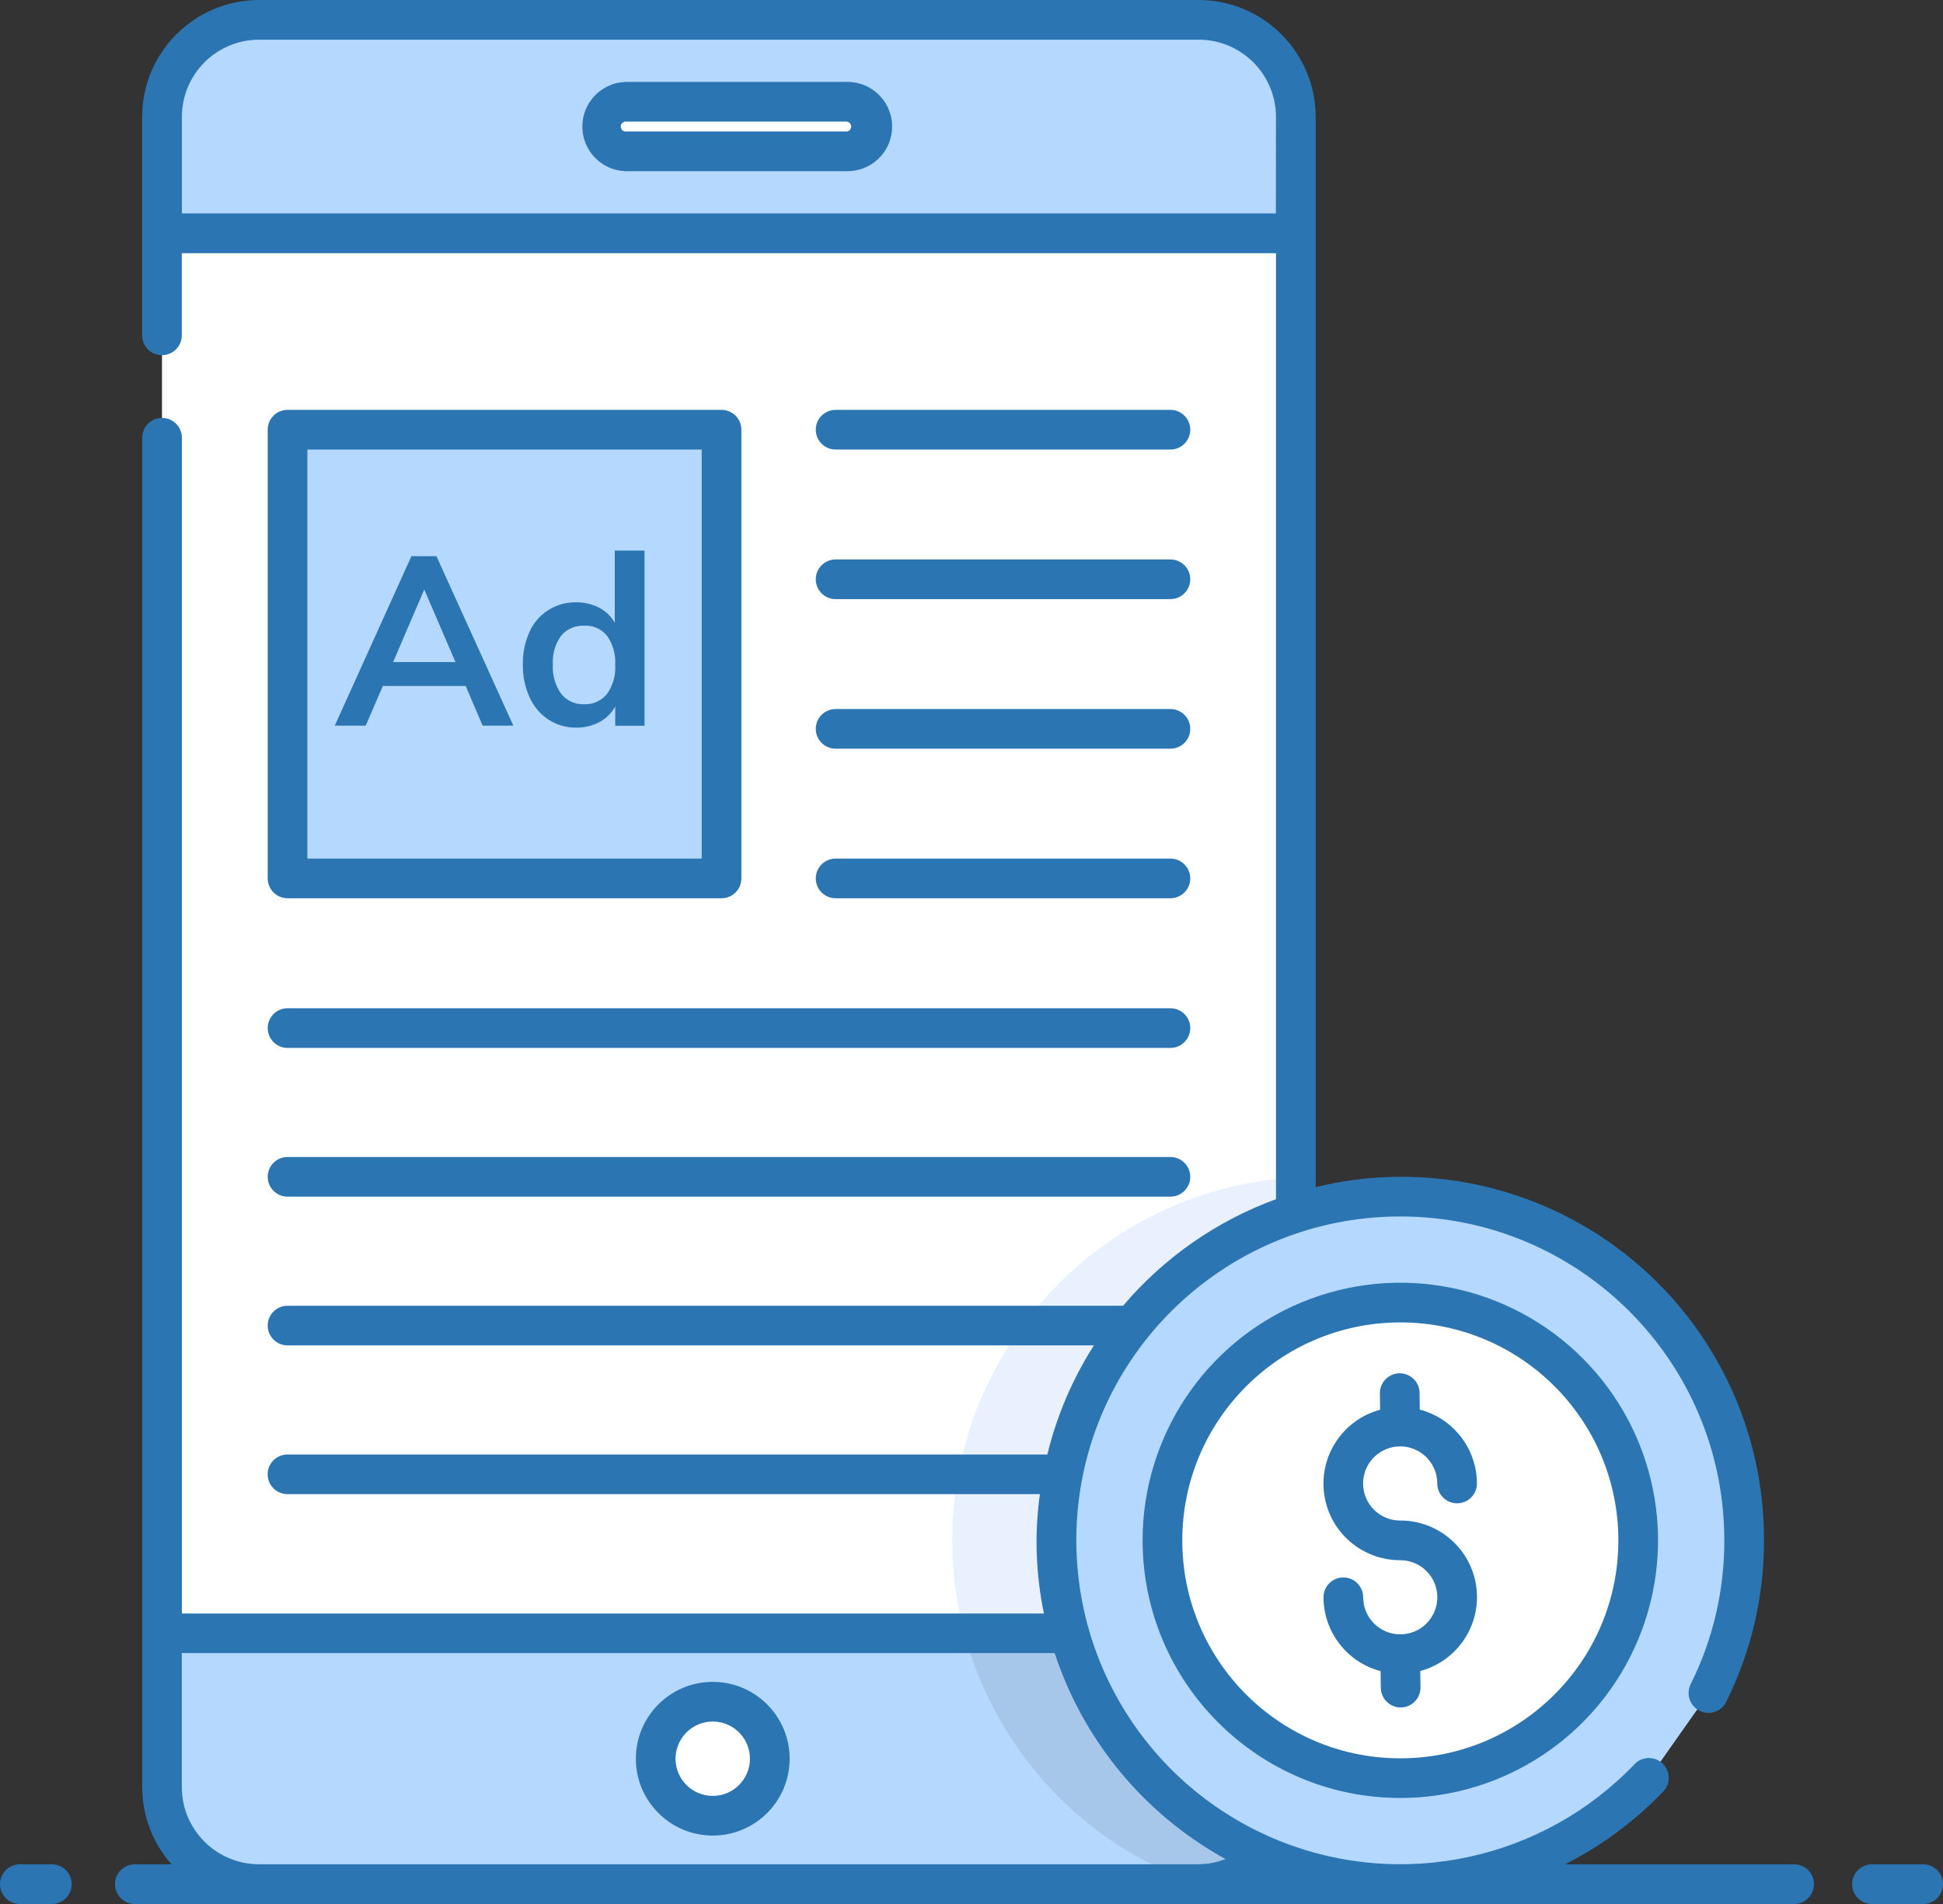
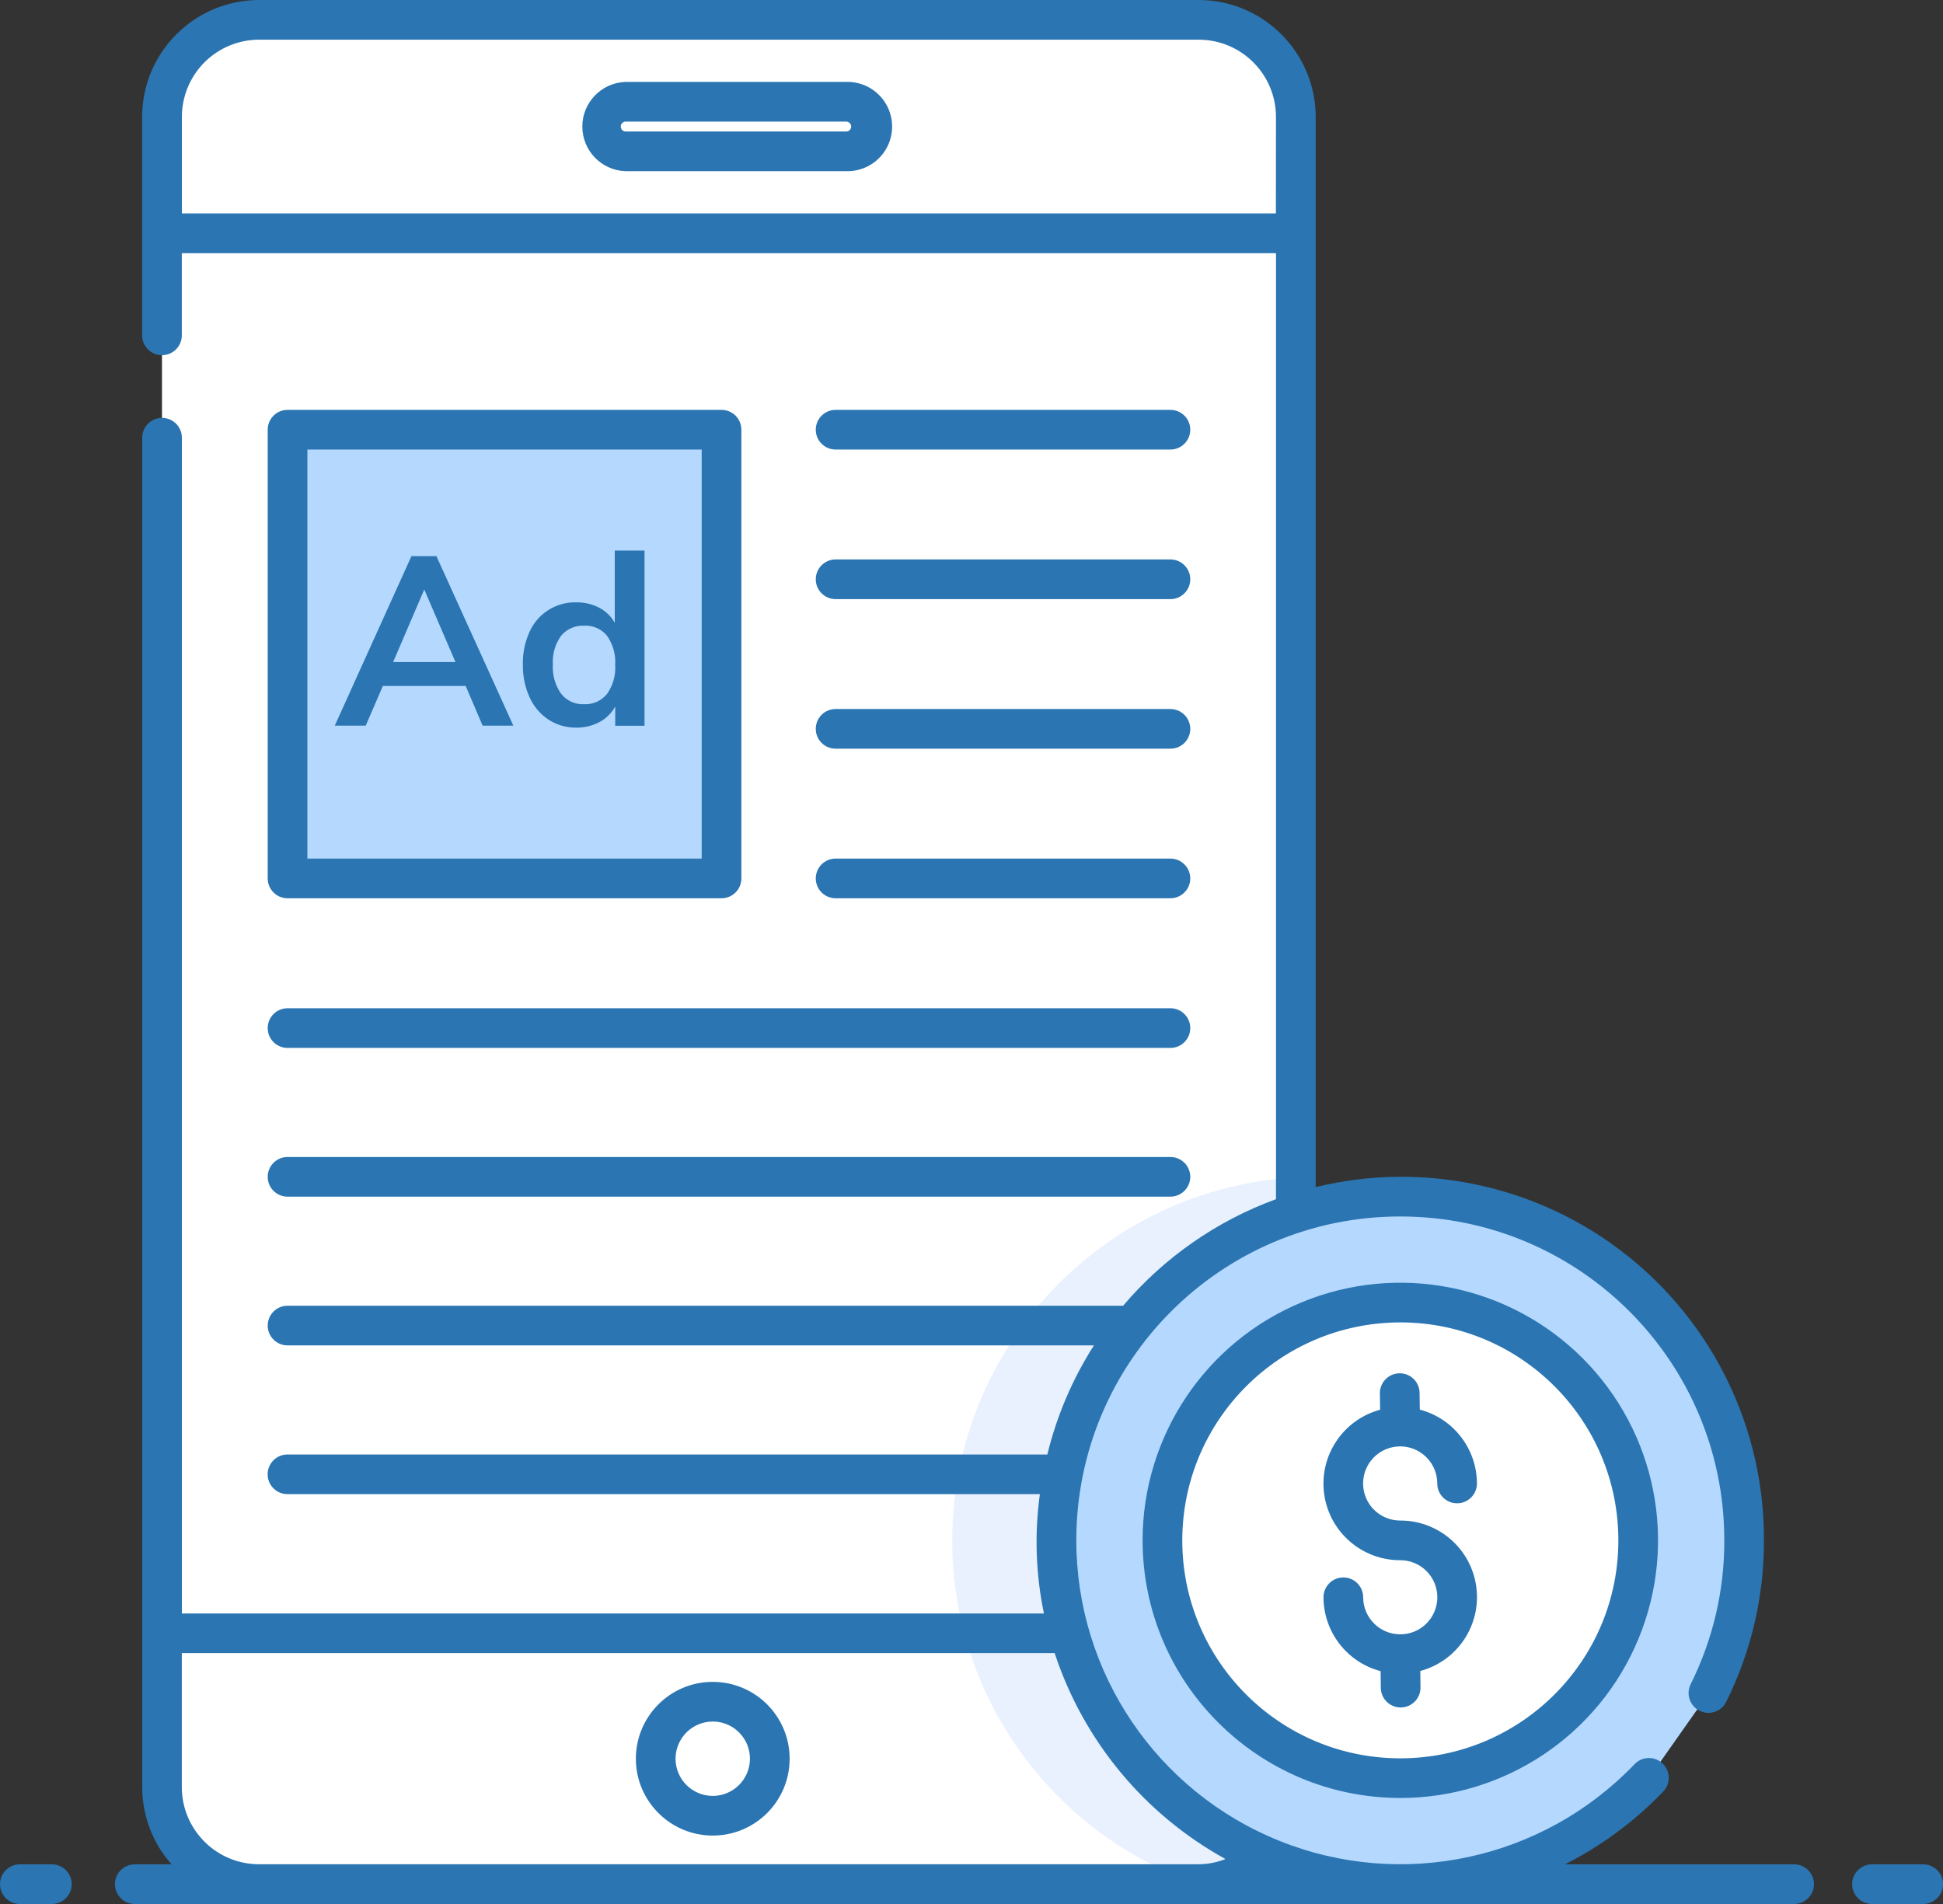
<svg xmlns="http://www.w3.org/2000/svg" width="100" height="98" viewBox="0 0 100 98">
  <rect x="0" y="0" width="100" height="98" fill="#333333" stroke="none" />
  <g fill="none" fill-rule="evenodd">
    <path fill="#FFF" fill-rule="nonzero" d="M66.693,6.027 L66.693,91.988 C66.693,94.744 64.457,96.979 61.7,96.979 L13.33,96.979 C10.573,96.979 8.337,94.744 8.337,91.988 L8.337,6.027 C8.335,4.701 8.86,3.43 9.797,2.491 C10.734,1.553 12.005,1.025 13.33,1.025 L61.69,1.025 C63.016,1.025 64.289,1.552 65.227,2.49 C66.166,3.428 66.693,4.7 66.693,6.027 Z" />
    <path fill="#E9F1FE" fill-rule="nonzero" d="M66.693,60.598 L66.693,91.988 C66.692,94.744 64.457,96.979 61.7,96.979 L61.669,96.979 C55.756,94.947 51.243,90.106 49.63,84.066 C49.214,82.508 49.005,80.902 49.007,79.289 C49.019,69.359 56.776,61.161 66.693,60.598 Z" />
-     <path fill="#B5D8FE" fill-rule="nonzero" d="M66.687 12.006 66.687 6.018C66.687 3.26 64.45 1.025 61.692 1.025L13.332 1.025C10.574 1.025 8.337 3.26 8.337 6.018L8.337 12.006 66.687 12.006ZM66.693 84.066 66.693 91.988C66.693 94.744 64.457 96.979 61.7 96.979L13.33 96.979C10.573 96.979 8.337 94.744 8.337 91.988L8.337 84.066 66.693 84.066Z" />
    <rect width="13.904" height="2.555" x="30.892" y="5.238" fill="#FFF" fill-rule="nonzero" rx="1.25" />
    <path fill="#FFF" fill-rule="nonzero" d="M39.628,90.522 C39.628,91.71 38.913,92.781 37.815,93.236 C36.717,93.691 35.453,93.439 34.613,92.599 C33.772,91.759 33.521,90.496 33.976,89.398 C34.431,88.301 35.503,87.585 36.691,87.586 C38.313,87.586 39.628,88.9 39.628,90.522 L39.628,90.522 Z" />
    <rect width="22.336" height="23.095" x="14.799" y="22.117" fill="#B5D8FE" fill-rule="nonzero" />
-     <path fill="#000" fill-opacity=".08" fill-rule="nonzero" d="M66.693,84.066 L66.693,91.988 C66.692,94.744 64.457,96.979 61.7,96.979 L61.669,96.979 C55.756,94.947 51.243,90.106 49.63,84.066 L66.693,84.066 Z" />
    <path fill="#B5D8FE" fill-rule="nonzero" d="M84.847,91.545 C78.456,98.197 68.018,98.805 60.897,92.94 C53.777,87.075 52.377,76.717 57.685,69.173 C62.993,61.629 73.218,59.446 81.146,64.164 C89.074,68.882 92.029,78.909 87.926,87.17" />
    <ellipse cx="72.07" cy="79.284" fill="#FFF" fill-rule="nonzero" rx="12.243" ry="12.239" />
    <path fill="#2A75B2" d="M61.691,-4.26325641e-14 C65.016,0.003 67.712,2.698 67.715,6.023 L67.715,6.023 L67.715,61.101 C73.288,59.741 79.177,61.021 83.682,64.572 C88.187,68.122 90.807,73.548 90.786,79.283 C90.794,82.17 90.127,85.019 88.838,87.602 C88.585,88.103 87.975,88.305 87.473,88.055 C86.971,87.806 86.764,87.198 87.01,86.694 C88.158,84.392 88.753,81.855 88.745,79.283 C88.745,70.076 81.28,62.612 72.07,62.612 C62.86,62.612 55.394,70.076 55.394,79.283 C55.395,86.09 59.535,92.214 65.853,94.752 C72.172,97.29 79.399,95.732 84.111,90.818 C84.361,90.544 84.739,90.428 85.1,90.513 C85.461,90.599 85.747,90.873 85.847,91.23 C85.948,91.586 85.847,91.969 85.584,92.23 C84.126,93.747 82.424,95.007 80.547,95.958 L80.547,95.958 L92.339,95.958 C92.903,95.958 93.36,96.415 93.36,96.979 C93.36,97.543 92.903,98 92.339,98 L92.339,98 L6.937,98 C6.373,98 5.916,97.543 5.916,96.979 C5.916,96.415 6.373,95.958 6.937,95.958 L6.937,95.958 L8.829,95.958 C7.857,94.864 7.32,93.451 7.319,91.988 L7.319,91.988 L7.319,22.53 C7.319,21.966 7.776,21.509 8.34,21.509 C8.904,21.509 9.361,21.966 9.361,22.53 L9.361,22.53 L9.361,83.049 L53.729,83.049 C53.307,81.028 53.236,78.95 53.519,76.904 L53.519,76.904 L14.796,76.904 C14.232,76.904 13.775,76.447 13.775,75.884 C13.775,75.32 14.232,74.863 14.796,74.863 L14.796,74.863 L53.904,74.863 C54.387,72.872 55.198,70.975 56.301,69.248 L56.301,69.248 L14.799,69.248 C14.235,69.248 13.778,68.791 13.778,68.228 C13.778,67.664 14.235,67.207 14.799,67.207 L14.799,67.207 L57.803,67.207 C59.907,64.729 62.618,62.839 65.671,61.723 L65.671,61.723 L65.671,13.031 L9.357,13.031 L9.357,17.262 C9.357,17.825 8.9,18.282 8.336,18.282 C7.772,18.282 7.315,17.825 7.315,17.262 L7.315,17.262 L7.315,6.023 C7.315,2.7 10.007,0.005 13.331,-4.26325641e-14 L13.331,-4.26325641e-14 Z M54.28,85.086 L9.357,85.086 L9.357,91.983 C9.36,94.176 11.137,95.952 13.329,95.954 L13.329,95.954 L61.693,95.954 C62.165,95.951 62.633,95.86 63.072,95.686 C58.906,93.391 55.765,89.604 54.28,85.086 L54.28,85.086 Z M36.682,86.567 C38.866,86.566 40.638,88.336 40.64,90.52 C40.641,92.704 38.872,94.476 36.687,94.478 C34.501,94.478 32.729,92.708 32.726,90.523 C32.726,88.339 34.497,86.568 36.682,86.567 Z M66.993,67.032 C71.95,64.98 77.655,66.114 81.449,69.906 C85.242,73.698 86.377,79.402 84.324,84.357 C82.271,89.312 77.435,92.543 72.07,92.543 C64.747,92.537 58.812,86.604 58.806,79.284 C58.806,73.921 62.037,69.085 66.993,67.032 Z M36.687,88.608 C36.178,88.607 35.691,88.809 35.331,89.168 C34.971,89.527 34.769,90.014 34.768,90.523 C34.769,91.579 35.625,92.435 36.682,92.436 C37.739,92.436 38.596,91.58 38.597,90.524 C38.599,89.468 37.744,88.61 36.687,88.608 Z M72.07,68.065 C65.875,68.071 60.854,73.09 60.848,79.284 C60.848,85.48 65.872,90.502 72.07,90.502 C78.268,90.502 83.292,85.48 83.292,79.284 C83.292,73.088 78.268,68.065 72.07,68.065 Z M72.04,70.684 C72.599,70.684 73.054,71.132 73.061,71.69 L73.061,71.69 L73.073,72.553 C74.801,73.008 76.008,74.568 76.013,76.355 C76.013,76.919 75.556,77.376 74.992,77.376 C74.428,77.376 73.971,76.919 73.971,76.355 C73.971,75.583 73.506,74.888 72.793,74.592 C72.079,74.297 71.258,74.461 70.713,75.007 C70.167,75.553 70.004,76.374 70.3,77.087 C70.596,77.8 71.293,78.264 72.065,78.263 C74.044,78.258 75.72,79.721 75.981,81.682 C76.243,83.643 75.009,85.494 73.097,86.007 L73.097,86.007 L73.108,86.849 C73.112,87.12 73.008,87.381 72.819,87.575 C72.631,87.769 72.372,87.88 72.102,87.884 L72.102,87.884 L72.087,87.884 C71.529,87.884 71.073,87.435 71.066,86.876 L71.066,86.876 L71.055,86.014 C69.327,85.558 68.122,83.999 68.116,82.212 C68.116,81.649 68.573,81.192 69.137,81.192 C69.701,81.192 70.158,81.649 70.158,82.212 C70.158,83.266 71.012,84.12 72.066,84.12 C73.119,84.121 73.974,83.268 73.975,82.214 C73.976,81.161 73.124,80.306 72.07,80.305 L72.07,80.305 C70.086,80.309 68.411,78.846 68.149,76.886 C67.888,74.925 69.12,73.075 71.03,72.56 L71.03,72.56 L71.019,71.719 C71.015,71.448 71.119,71.187 71.308,70.993 C71.497,70.799 71.755,70.687 72.026,70.684 L72.026,70.684 Z M60.238,59.551 C60.801,59.551 61.259,60.008 61.259,60.572 C61.259,61.135 60.801,61.592 60.238,61.592 L60.238,61.592 L14.799,61.592 C14.235,61.592 13.778,61.135 13.778,60.572 C13.778,60.008 14.235,59.551 14.799,59.551 L14.799,59.551 Z M60.238,51.895 C60.801,51.895 61.259,52.352 61.259,52.916 C61.259,53.48 60.801,53.937 60.238,53.937 L60.238,53.937 L14.799,53.937 C14.235,53.937 13.778,53.48 13.778,52.916 C13.778,52.352 14.235,51.895 14.799,51.895 L14.799,51.895 Z M60.238,44.192 C60.801,44.192 61.259,44.649 61.259,45.213 C61.259,45.777 60.801,46.234 60.238,46.234 L60.238,46.234 L43.007,46.234 C42.443,46.234 41.985,45.777 41.985,45.213 C41.985,44.649 42.443,44.192 43.007,44.192 L43.007,44.192 Z M37.135,21.097 C37.699,21.097 38.156,21.554 38.156,22.117 L38.156,22.117 L38.156,45.213 C38.156,45.777 37.699,46.234 37.135,46.234 L37.135,46.234 L14.799,46.234 C14.235,46.234 13.778,45.777 13.778,45.213 L13.778,45.213 L13.778,22.117 C13.778,21.554 14.235,21.097 14.799,21.097 L14.799,21.097 Z M36.114,23.138 L15.82,23.138 L15.82,44.192 L36.114,44.192 L36.114,23.138 Z M60.238,36.494 C60.801,36.494 61.259,36.951 61.259,37.515 C61.259,38.079 60.801,38.536 60.238,38.536 L60.238,38.536 L43.007,38.536 C42.443,38.536 41.985,38.079 41.985,37.515 C41.985,36.951 42.443,36.494 43.007,36.494 L43.007,36.494 Z M33.171,28.338 L33.171,37.354 L31.664,37.354 L31.664,36.362 C31.478,36.702 31.197,36.981 30.855,37.164 C30.486,37.36 30.073,37.458 29.655,37.451 C29.151,37.458 28.656,37.316 28.233,37.042 C27.807,36.761 27.469,36.363 27.259,35.897 C27.018,35.365 26.899,34.785 26.91,34.201 C26.898,33.623 27.015,33.049 27.253,32.522 C27.673,31.578 28.621,30.978 29.655,31.003 C30.065,30.997 30.471,31.091 30.837,31.278 C31.175,31.454 31.454,31.725 31.64,32.057 L31.64,32.057 L31.64,28.338 L33.171,28.338 Z M22.462,28.627 L26.42,37.349 L24.839,37.349 L23.968,35.307 L19.705,35.307 L18.822,37.349 L17.23,37.349 L21.175,28.627 L22.462,28.627 Z M30.222,32.204 L29.919,32.204 C29.517,32.224 29.138,32.411 28.877,32.723 C28.57,33.153 28.421,33.674 28.454,34.201 C28.421,34.736 28.57,35.266 28.877,35.706 C29.16,36.067 29.601,36.269 30.059,36.246 C30.514,36.269 30.953,36.073 31.24,35.72 C31.548,35.284 31.697,34.757 31.663,34.225 C31.697,33.694 31.55,33.167 31.247,32.73 C30.962,32.376 30.525,32.18 30.071,32.204 Z M21.836,30.342 L20.232,34.078 L23.442,34.078 L21.836,30.342 Z M60.238,28.795 C60.801,28.795 61.259,29.253 61.259,29.816 C61.259,30.38 60.801,30.837 60.238,30.837 L60.238,30.837 L43.007,30.837 C42.443,30.837 41.985,30.38 41.985,29.816 C41.985,29.253 42.443,28.795 43.007,28.795 L43.007,28.795 Z M60.238,21.097 C60.801,21.097 61.259,21.554 61.259,22.117 C61.259,22.681 60.801,23.138 60.238,23.138 L60.238,23.138 L43.007,23.138 C42.443,23.138 41.985,22.681 41.985,22.117 C41.985,21.554 42.443,21.097 43.007,21.097 L43.007,21.097 Z M61.697,2.042 L13.333,2.042 C12.279,2.043 11.267,2.463 10.522,3.209 C9.777,3.956 9.36,4.968 9.361,6.023 L9.361,6.023 L9.361,10.985 L65.666,10.985 L65.67,6.013 C65.665,3.822 63.889,2.047 61.697,2.042 L61.697,2.042 Z M43.518,4.217 C44.362,4.181 45.157,4.611 45.59,5.336 C46.023,6.062 46.023,6.966 45.59,7.691 C45.157,8.416 44.362,8.846 43.518,8.81 L43.518,8.81 L32.174,8.81 C30.943,8.759 29.971,7.746 29.971,6.514 C29.971,5.282 30.943,4.269 32.174,4.217 L32.174,4.217 Z M43.577,6.258 L43.518,6.258 L32.174,6.258 C32.045,6.275 31.949,6.384 31.949,6.514 C31.949,6.643 32.045,6.753 32.174,6.769 L32.174,6.769 L43.518,6.769 C43.617,6.781 43.714,6.736 43.768,6.652 C43.821,6.567 43.821,6.46 43.768,6.376 C43.714,6.292 43.617,6.246 43.518,6.258 Z M2.669,95.958 L1.021,95.958 C0.457,95.958 1.48769885e-14,96.415 1.48769885e-14,96.979 C1.48769885e-14,97.543 0.457,98 1.021,98 L2.669,98 C3.233,98 3.69,97.543 3.69,96.979 C3.69,96.415 3.233,95.958 2.669,95.958 Z M98.979,95.958 L96.344,95.958 C95.781,95.958 95.323,96.415 95.323,96.979 C95.323,97.543 95.781,98 96.344,98 L98.979,98 C99.543,98 100,97.543 100,96.979 C100,96.415 99.543,95.958 98.979,95.958 Z" />
  </g>
</svg>